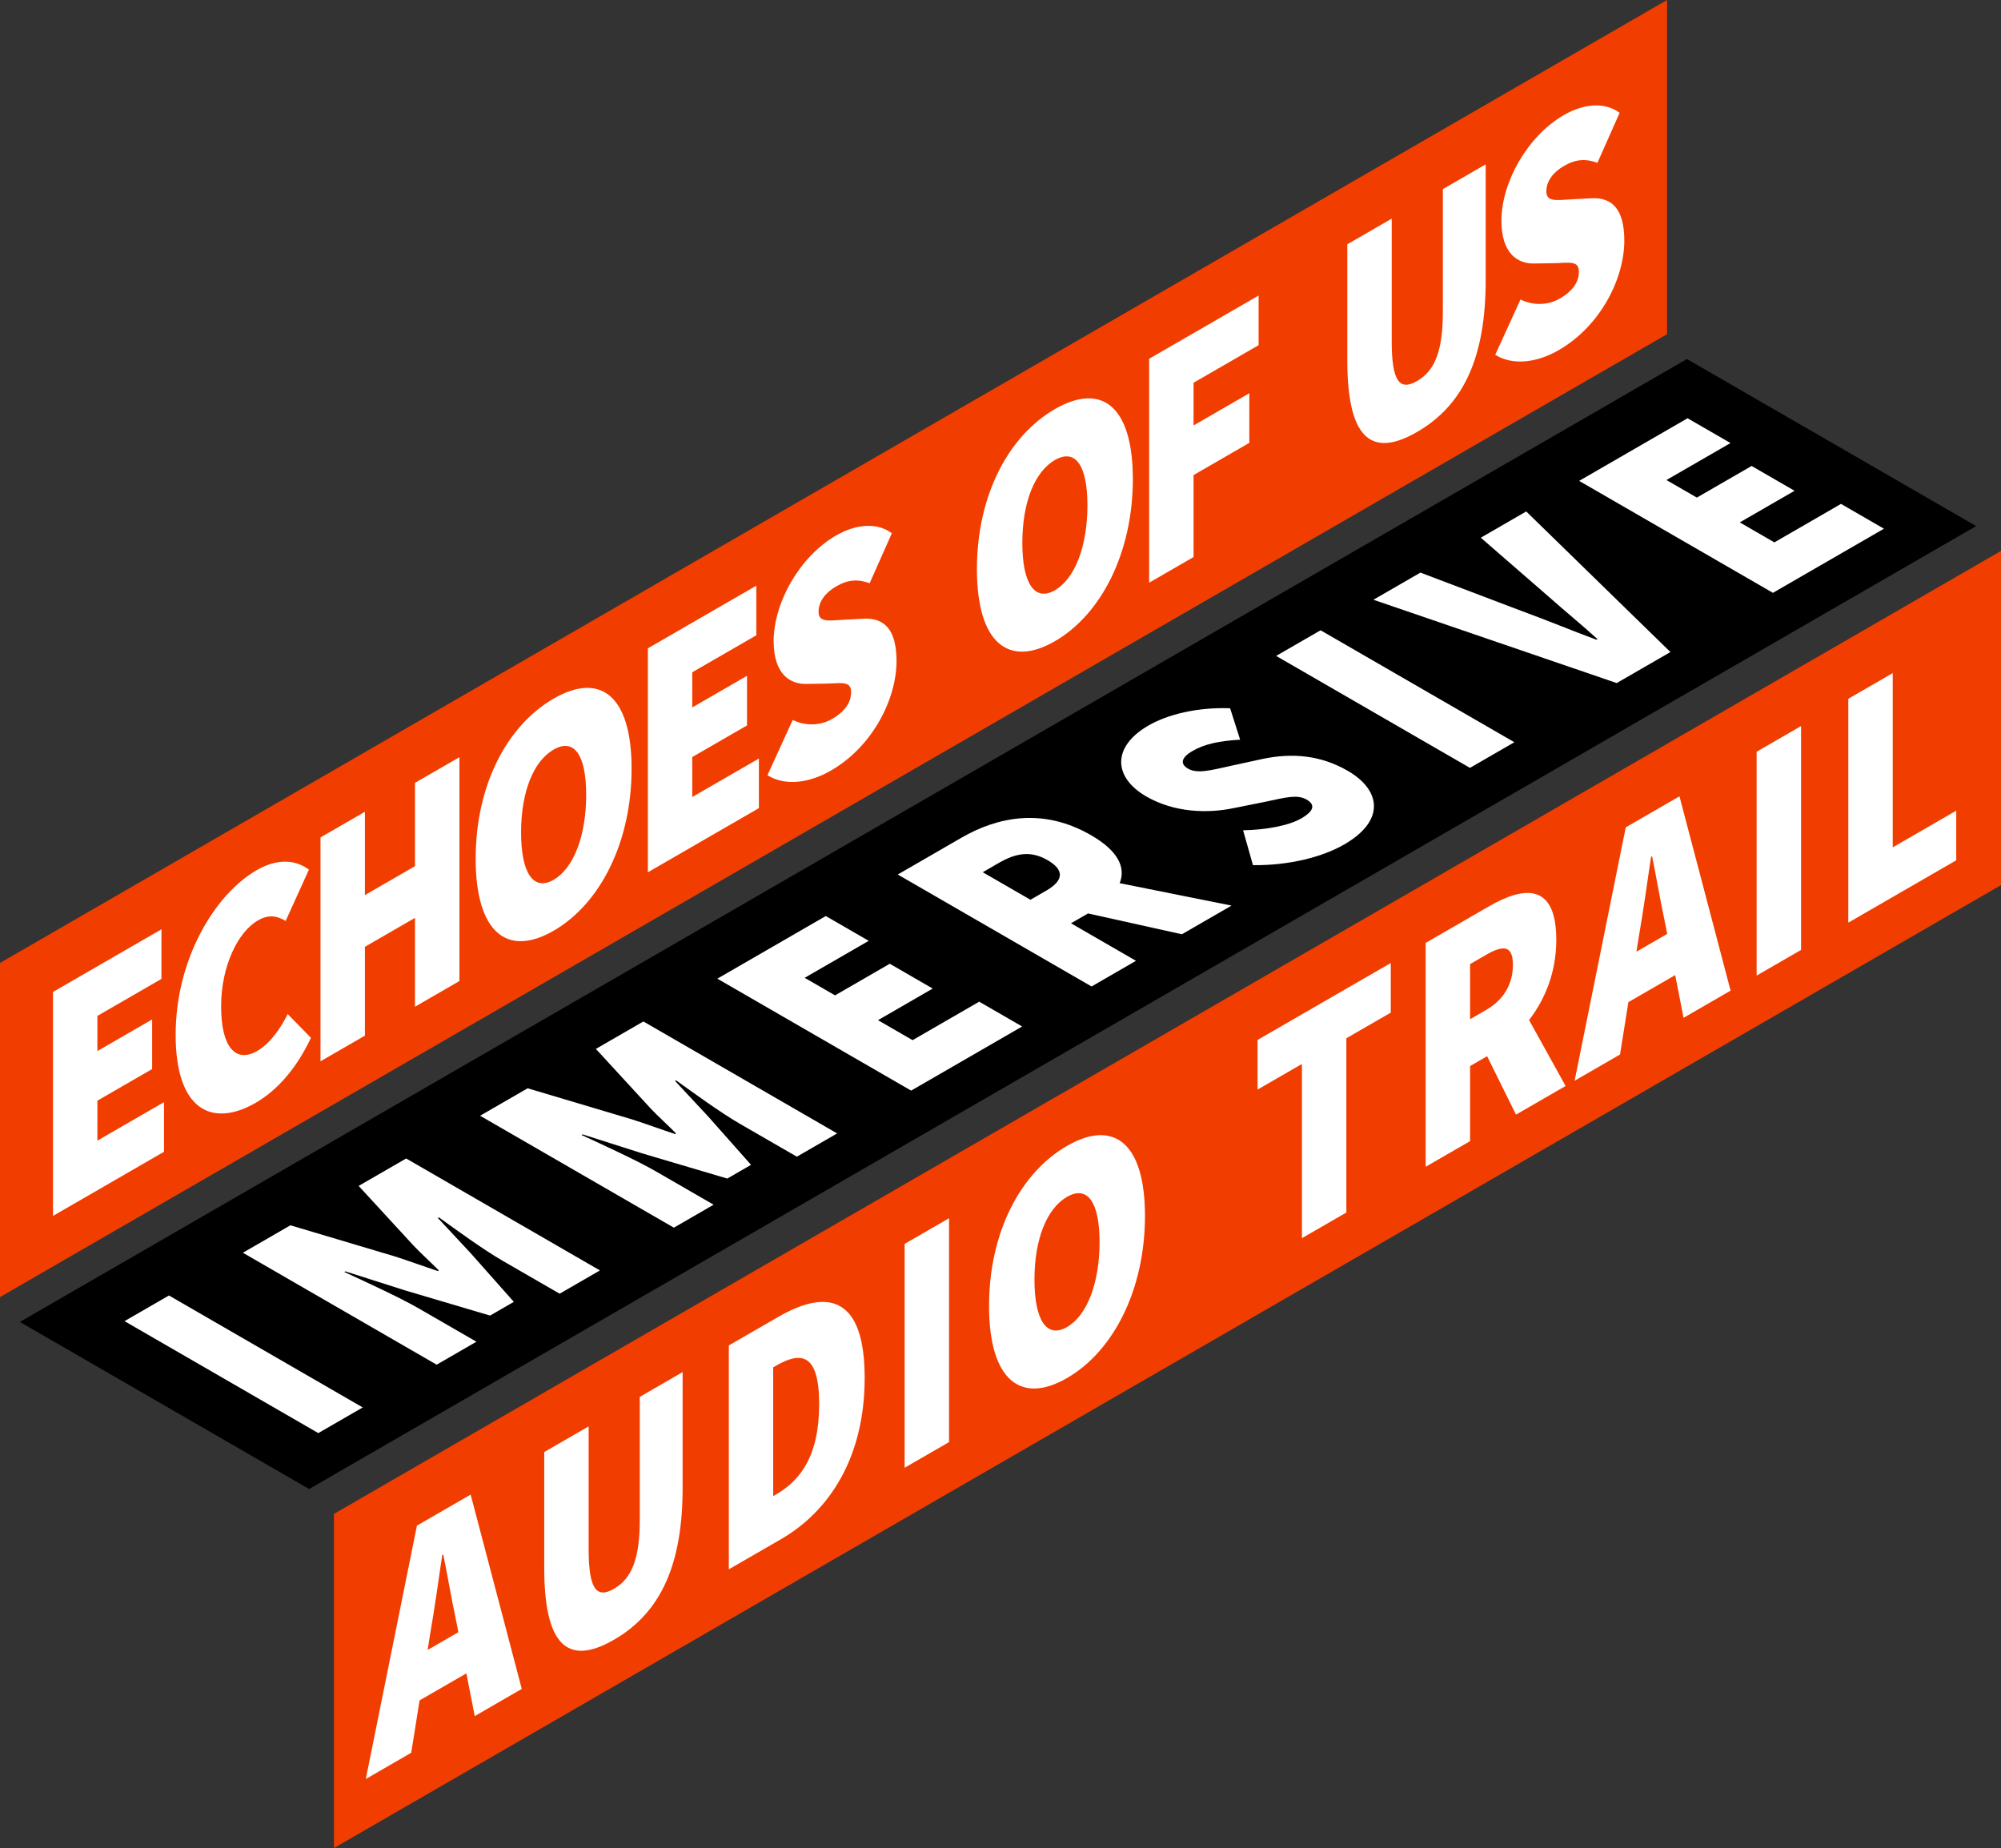
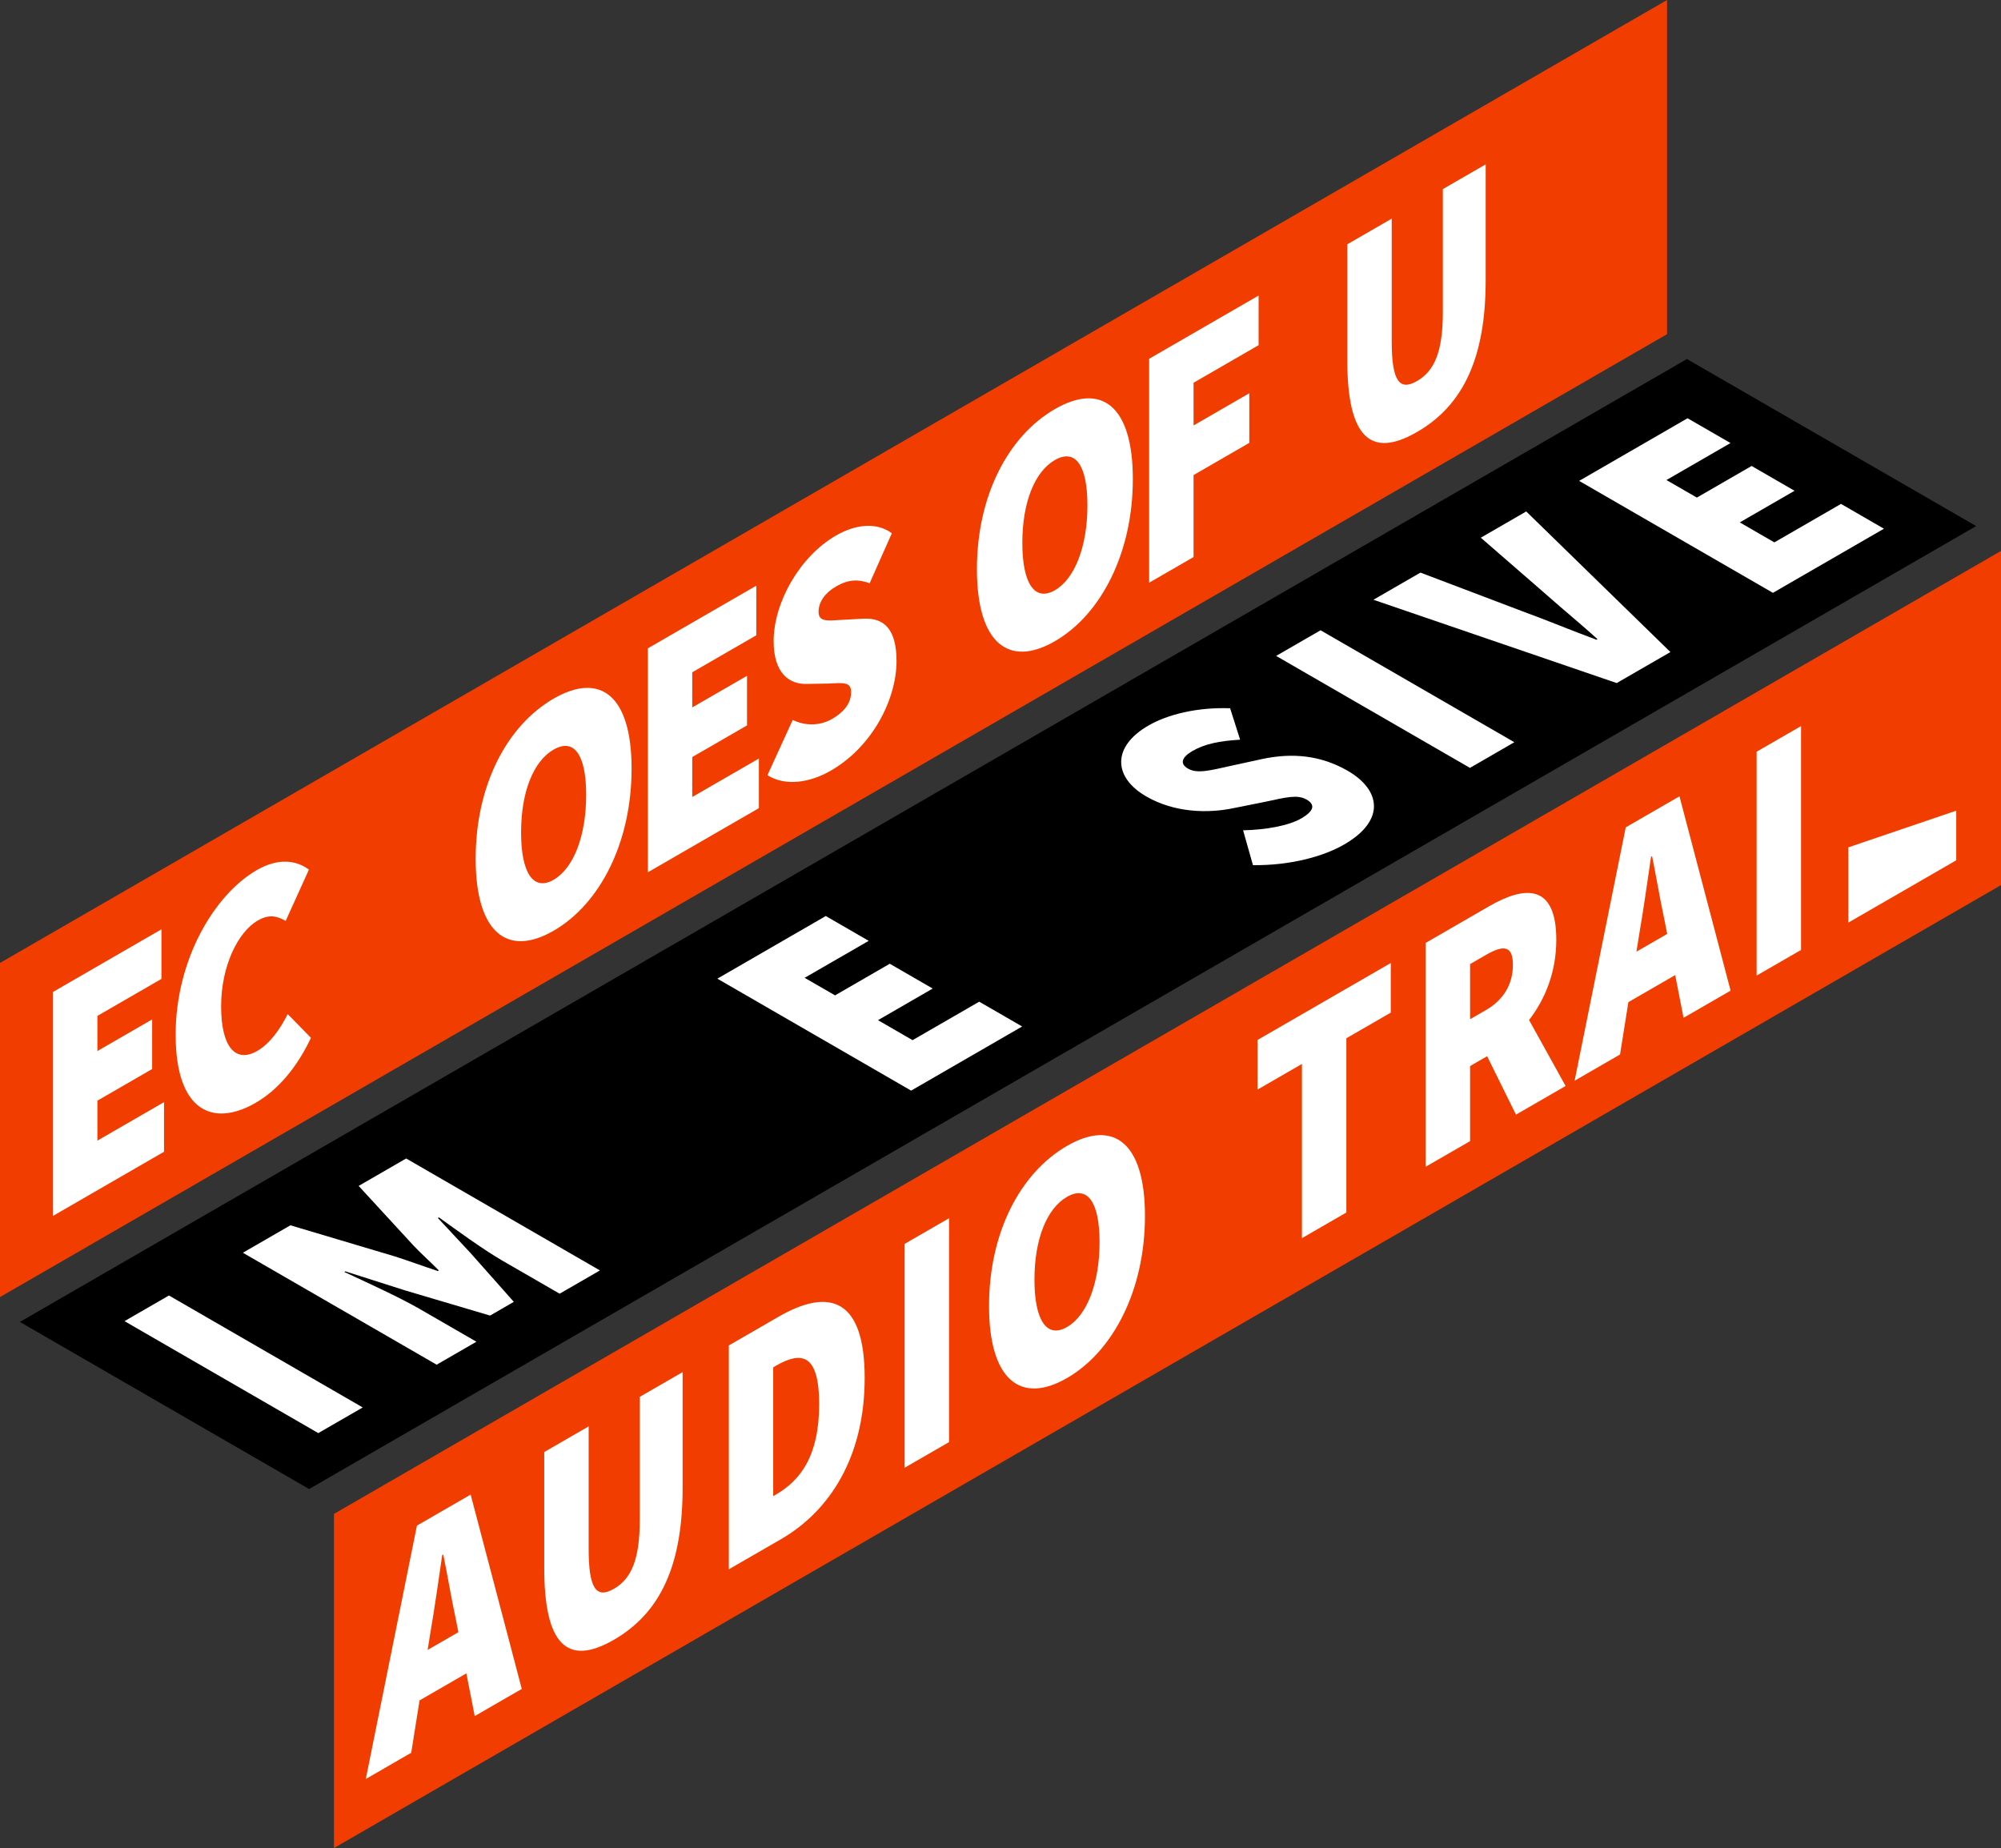
<svg xmlns="http://www.w3.org/2000/svg" version="1.1" width="419" height="387">
  <rect width="100%" height="100%" fill="#333333" stroke="none" />
  <svg width="419" height="387" viewBox="0 0 419 387" fill="none">
    <g clip-path="url(#clip0_209_11440)">
      <path d="M353.233 75.185L4.162 276.826L64.727 311.815L413.798 110.164L353.233 75.185Z" fill="black" />
      <path d="M26.074 276.659L35.375 271.287L75.953 294.732L66.651 300.104L26.074 276.659Z" fill="white" />
      <path d="M50.868 262.334L60.814 256.588L82.716 263.115C85.608 264.042 88.647 265.166 91.674 266.165L91.893 266.04C90.165 264.291 88.21 262.542 86.618 260.866L75.1 248.343L85.046 242.596L125.624 266.04L117.186 270.913L105.2 263.99C101.08 261.606 95.534 257.535 91.903 254.932L91.685 255.057L98.499 262.366L107.593 272.62L102.62 275.493L84.87 270.236L72.322 266.238L72.103 266.363C76.598 268.456 83.652 271.662 87.772 274.046L99.758 280.969L91.435 285.779L50.857 262.334H50.868Z" fill="white" />
-       <path d="M100.539 233.643L110.486 227.896L132.387 234.424C135.279 235.35 138.318 236.475 141.345 237.474L141.564 237.349C139.837 235.6 137.881 233.851 136.289 232.175L124.771 219.651L134.718 213.905L175.295 237.349L166.857 242.221L154.871 235.298C150.751 232.914 145.205 228.844 141.574 226.241L141.356 226.366L148.171 233.674L157.264 243.929L152.291 246.802L134.541 241.545L121.993 237.547L121.774 237.672C126.269 239.764 133.323 242.971 137.444 245.355L149.43 252.278L141.106 257.087L100.528 233.643H100.539Z" fill="white" />
      <path d="M150.21 204.941L172.913 191.824L181.902 197.019L168.491 204.764L174.858 208.439L186.314 201.818L195.303 207.013L183.848 213.634L191.089 217.819L205.042 209.761L214.031 214.956L190.788 228.386L150.21 204.941Z" fill="white" />
-       <path d="M257.865 189.638L234.455 184.943C235.745 181.736 234.247 178.238 228.452 174.896C218.339 169.056 208.85 171.076 201.286 175.448L187.989 183.131L228.566 206.576L237.868 201.204L224.259 193.344L227.828 191.283L247.482 195.645L257.865 189.648V189.638ZM205.78 182.652L209.131 180.716C212.803 178.592 215.873 178.113 219.369 180.133C222.865 182.153 222.792 184.36 219.119 186.483L215.769 188.42L205.78 182.652Z" fill="white" />
      <path d="M262.371 181.195L260.3 173.876C265.097 173.772 269.851 172.898 272.452 171.399C275.262 169.775 275.397 168.473 273.587 167.432C271.651 166.318 269.238 166.984 264.899 167.911L258.396 169.212C252.861 170.389 245.879 170.17 240.011 166.776C233.082 162.768 232.811 156.366 240.479 151.931C244.485 149.62 250.665 148.069 257.584 148.318L259.676 154.898C255.358 155.158 252.309 155.762 249.708 157.261C247.44 158.573 246.972 159.926 248.782 160.967C250.717 162.081 253.402 161.332 258.032 160.311L264.233 158.958C270.611 157.584 276.593 158.167 282.212 161.415C289.079 165.381 290.223 171.784 281.463 176.843C277.03 179.404 270.08 181.257 262.36 181.174L262.371 181.195Z" fill="white" />
      <path d="M267.219 137.356L276.521 131.984L317.098 155.429L307.797 160.801L267.219 137.356Z" fill="white" />
      <path d="M287.591 125.592L297.434 119.908L318.836 128.028C324.121 129.954 328.949 131.995 334.287 133.962L334.505 133.837C331.113 130.746 327.628 127.924 324.236 124.905L310.075 112.6L319.585 107.103L349.779 136.544L338.532 143.04L287.581 125.592H287.591Z" fill="white" />
      <path d="M330.666 100.701L353.368 87.584L362.358 92.778L348.946 100.524L355.314 104.199L366.78 97.578L375.769 102.773L364.304 109.394L371.545 113.579L385.498 105.521L394.487 110.716L371.243 124.145L330.666 100.701Z" fill="white" />
      <path d="M349.071 0L0 201.651V271.62L349.071 69.979V0Z" fill="#F23D00" />
      <path d="M11.102 207.721L33.804 194.604V204.993L20.393 212.739V220.099L31.859 213.478V223.867L20.393 230.489V238.859L34.345 230.801V241.191L11.102 254.62V207.742V207.721Z" fill="white" />
      <path d="M36.78 216.684C36.78 200.964 44.885 187.337 53.76 182.215C58.411 179.529 62.198 180.227 64.685 182.111L59.816 192.855C58.088 191.834 56.351 191.387 53.979 192.761C49.869 195.134 46.3 202.245 46.3 210.75C46.3 219.256 49.328 222.701 53.864 220.078C56.569 218.516 58.733 215.393 60.242 212.353L65.112 217.33C62.136 223.659 58.088 228.313 53.542 230.936C44.562 236.121 36.78 232.685 36.78 216.674V216.684Z" fill="white" />
-       <path d="M67.109 175.365L76.411 169.993V187.441L86.898 181.382V163.934L96.2 158.562V205.441L86.898 210.813V192.209L76.411 198.268V216.872L67.109 222.243V175.365Z" fill="white" />
      <path d="M99.602 179.821C99.602 164.382 106.199 151.921 115.927 146.299C125.655 140.677 132.252 145.591 132.252 160.957C132.252 176.396 125.655 189.284 115.927 194.905C106.199 200.527 99.602 195.249 99.602 179.821ZM122.742 166.454C122.742 157.938 120.151 154.534 115.927 156.97C111.703 159.406 109.112 165.808 109.112 174.324C109.112 182.84 111.703 186.671 115.927 184.235C120.151 181.799 122.742 174.959 122.742 166.454Z" fill="white" />
      <path d="M135.664 135.763L158.367 122.646V133.036L144.956 140.781V148.141L156.421 141.52V151.91L144.956 158.531V166.901L158.908 158.843V169.233L135.664 182.663V135.784V135.763Z" fill="white" />
      <path d="M160.698 162.341L165.994 150.765C168.48 151.993 171.612 152.066 174.213 150.567C177.022 148.943 178.219 147.028 178.219 144.935C178.219 142.697 176.429 143.009 173.464 143.144L169.084 143.217C165.296 143.384 161.998 141.031 161.998 134.254C161.998 126.248 167.409 116.556 175.077 112.132C179.082 109.82 183.515 109.279 186.751 111.663L182.1 122.136C179.717 121.272 177.667 121.303 175.077 122.802C172.809 124.114 171.404 126.009 171.404 128.101C171.404 130.34 173.402 129.975 176.596 129.788L180.862 129.559C185.242 129.34 187.729 131.943 187.729 138.428C187.729 146.361 182.755 156.303 173.995 161.363C169.562 163.924 164.485 164.694 160.698 162.341Z" fill="white" />
      <path d="M204.563 119.19C204.563 103.751 211.16 91.29 220.888 85.668C230.616 80.046 237.212 84.96 237.212 100.326C237.212 115.692 230.616 128.653 220.888 134.275C211.16 139.896 204.563 134.618 204.563 119.19ZM227.703 105.823C227.703 97.307 225.112 93.903 220.888 96.339C216.664 98.775 214.073 105.177 214.073 113.693C214.073 122.198 216.664 126.04 220.888 123.604C225.112 121.168 227.703 114.328 227.703 105.823Z" fill="white" />
      <path d="M240.625 75.133L263.546 61.891V72.28L249.927 80.15V89.093L261.601 82.347V92.737L249.927 99.483V116.65L240.625 122.022V75.143V75.133Z" fill="white" />
      <path d="M282.118 75.393V51.157L291.42 45.785V71.458C291.42 79.828 293.043 81.92 296.716 79.796C300.389 77.673 302.126 73.644 302.126 65.274V39.602L311.095 34.417V58.653C311.095 74.664 306.558 84.783 296.716 90.467C286.873 96.151 282.118 91.404 282.118 75.393Z" fill="white" />
-       <path d="M313.092 74.3L318.388 62.723C320.875 63.952 324.007 64.025 326.608 62.526C329.417 60.901 330.614 58.986 330.614 56.893C330.614 54.655 328.824 54.968 325.859 55.103L321.479 55.176C317.691 55.342 314.393 52.989 314.393 46.212C314.393 38.207 319.803 28.525 327.471 24.09C331.477 21.779 335.91 21.237 339.145 23.622L334.495 34.094C332.112 33.23 330.062 33.262 327.471 34.761C325.203 36.072 323.799 37.967 323.799 40.06C323.799 42.298 325.796 41.934 328.991 41.746L333.256 41.517C337.637 41.298 340.123 43.901 340.123 50.387C340.123 58.32 335.15 68.262 326.389 73.321C321.957 75.882 316.88 76.653 313.092 74.3Z" fill="white" />
      <path d="M419 115.369L69.929 317.021V387L419 185.349V115.369Z" fill="#F23D00" />
      <path d="M99.415 359.36L109.258 353.676L98.552 312.981L87.304 319.477L76.598 372.54L86.108 367.043L87.856 356.081L97.657 350.417L99.405 359.36H99.415ZM89.541 345.514L90.113 341.943C90.977 336.967 91.841 330.846 92.6 325.651L92.819 325.526C93.682 329.711 94.546 334.916 95.409 338.883L95.982 341.798L89.541 345.514Z" fill="white" />
      <path d="M113.961 328.306V304.07L123.262 298.698V324.37C123.262 332.74 124.885 334.833 128.558 332.709C132.231 330.585 133.968 326.557 133.968 318.187V292.514L142.937 287.33V311.565C142.937 327.577 138.401 337.696 128.558 343.38C118.715 349.064 113.961 344.317 113.961 328.306Z" fill="white" />
      <path d="M152.613 281.75L162.997 275.753C173.703 269.569 181.059 271.954 181.059 288.548C181.059 305.142 173.703 316.448 163.538 322.319L152.613 328.628V281.75ZM162.446 312.992C167.523 310.056 171.529 305.007 171.529 294.045C171.529 283.082 167.523 283.082 162.446 286.018L161.905 286.33V313.304L162.446 312.992Z" fill="white" />
      <path d="M189.424 260.481L198.726 255.109V301.988L189.424 307.36V260.481Z" fill="white" />
      <path d="M207.102 273.484C207.102 258.045 213.698 245.584 223.426 239.962C233.155 234.34 239.751 239.254 239.751 254.62C239.751 270.059 233.155 282.957 223.426 288.579C213.698 294.201 207.102 288.923 207.102 273.484ZM230.241 260.117C230.241 251.611 227.651 248.197 223.426 250.633C219.202 253.069 216.611 259.471 216.611 267.987C216.611 276.503 219.202 280.334 223.426 277.898C227.651 275.462 230.241 268.622 230.241 260.117Z" fill="white" />
      <path d="M272.629 222.795L263.328 228.167V217.777L291.222 201.662V212.051L281.921 217.423V253.912L272.619 259.284V222.795H272.629Z" fill="white" />
      <path d="M327.825 227.407L320.178 213.603C323.601 209.168 325.88 203.494 325.88 196.8C325.88 185.119 319.387 185.401 311.823 189.773L298.526 197.456V244.334L307.828 238.963V223.243L311.397 221.181L317.442 233.414L327.825 227.417V227.407ZM307.828 201.891L311.178 199.954C314.851 197.831 316.797 198.008 316.797 202.047C316.797 206.086 314.851 209.376 311.178 211.5L307.828 213.436V201.901V201.891Z" fill="white" />
      <path d="M352.536 213.134L362.379 207.45L351.672 166.755L340.425 173.252L329.719 226.314L339.229 220.817L340.977 209.855L350.778 204.192L352.526 213.134H352.536ZM342.662 199.288L343.234 195.717C344.098 190.741 344.962 184.62 345.721 179.425L345.94 179.3C346.803 183.485 347.667 188.69 348.53 192.657L349.103 195.572L342.662 199.288Z" fill="white" />
      <path d="M367.831 157.417L377.132 152.045V198.924L367.831 204.296V157.417Z" fill="white" />
-       <path d="M387.027 146.33L396.329 140.958V177.447L409.626 169.764V180.154L387.027 193.208V146.33Z" fill="white" />
+       <path d="M387.027 146.33V177.447L409.626 169.764V180.154L387.027 193.208V146.33Z" fill="white" />
    </g>
    <defs>
      <clipPath id="SvgjsClipPath1099">
        <rect width="419" height="387" fill="white" />
      </clipPath>
    </defs>
  </svg>
  <style>@media (prefers-color-scheme: light) { :root { filter: none; } }
@media (prefers-color-scheme: dark) { :root { filter: none; } }
</style>
</svg>